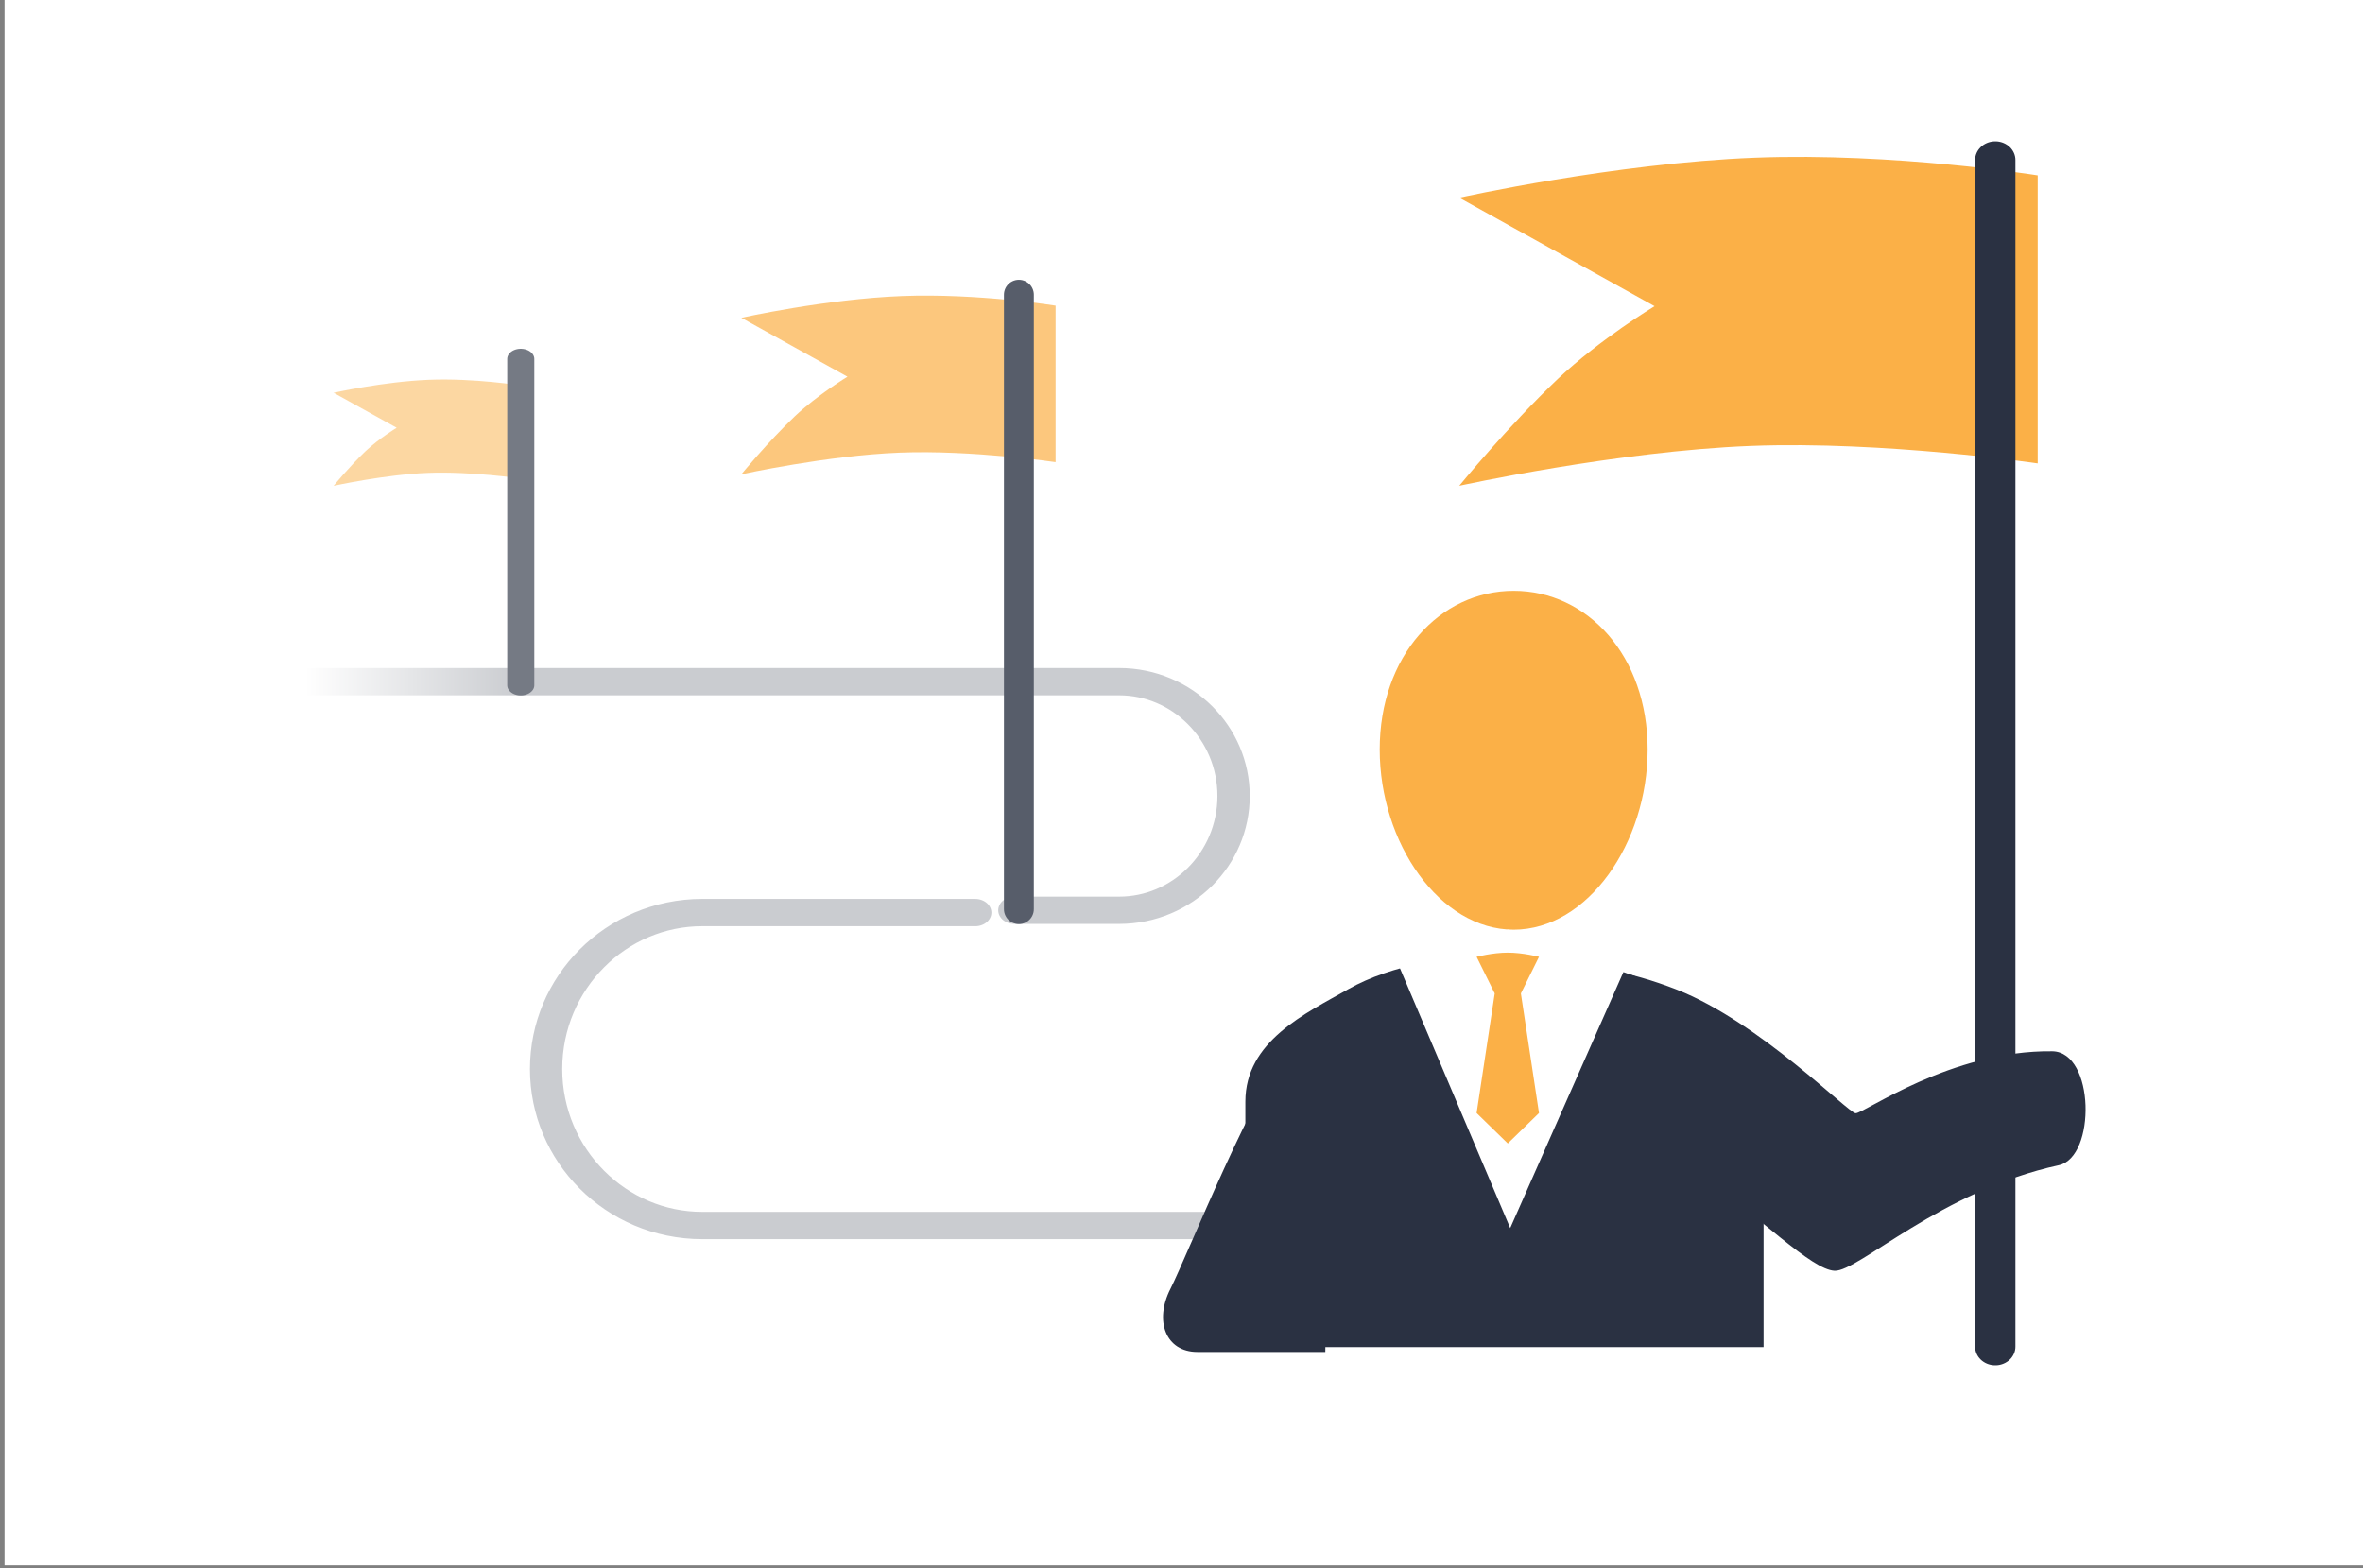
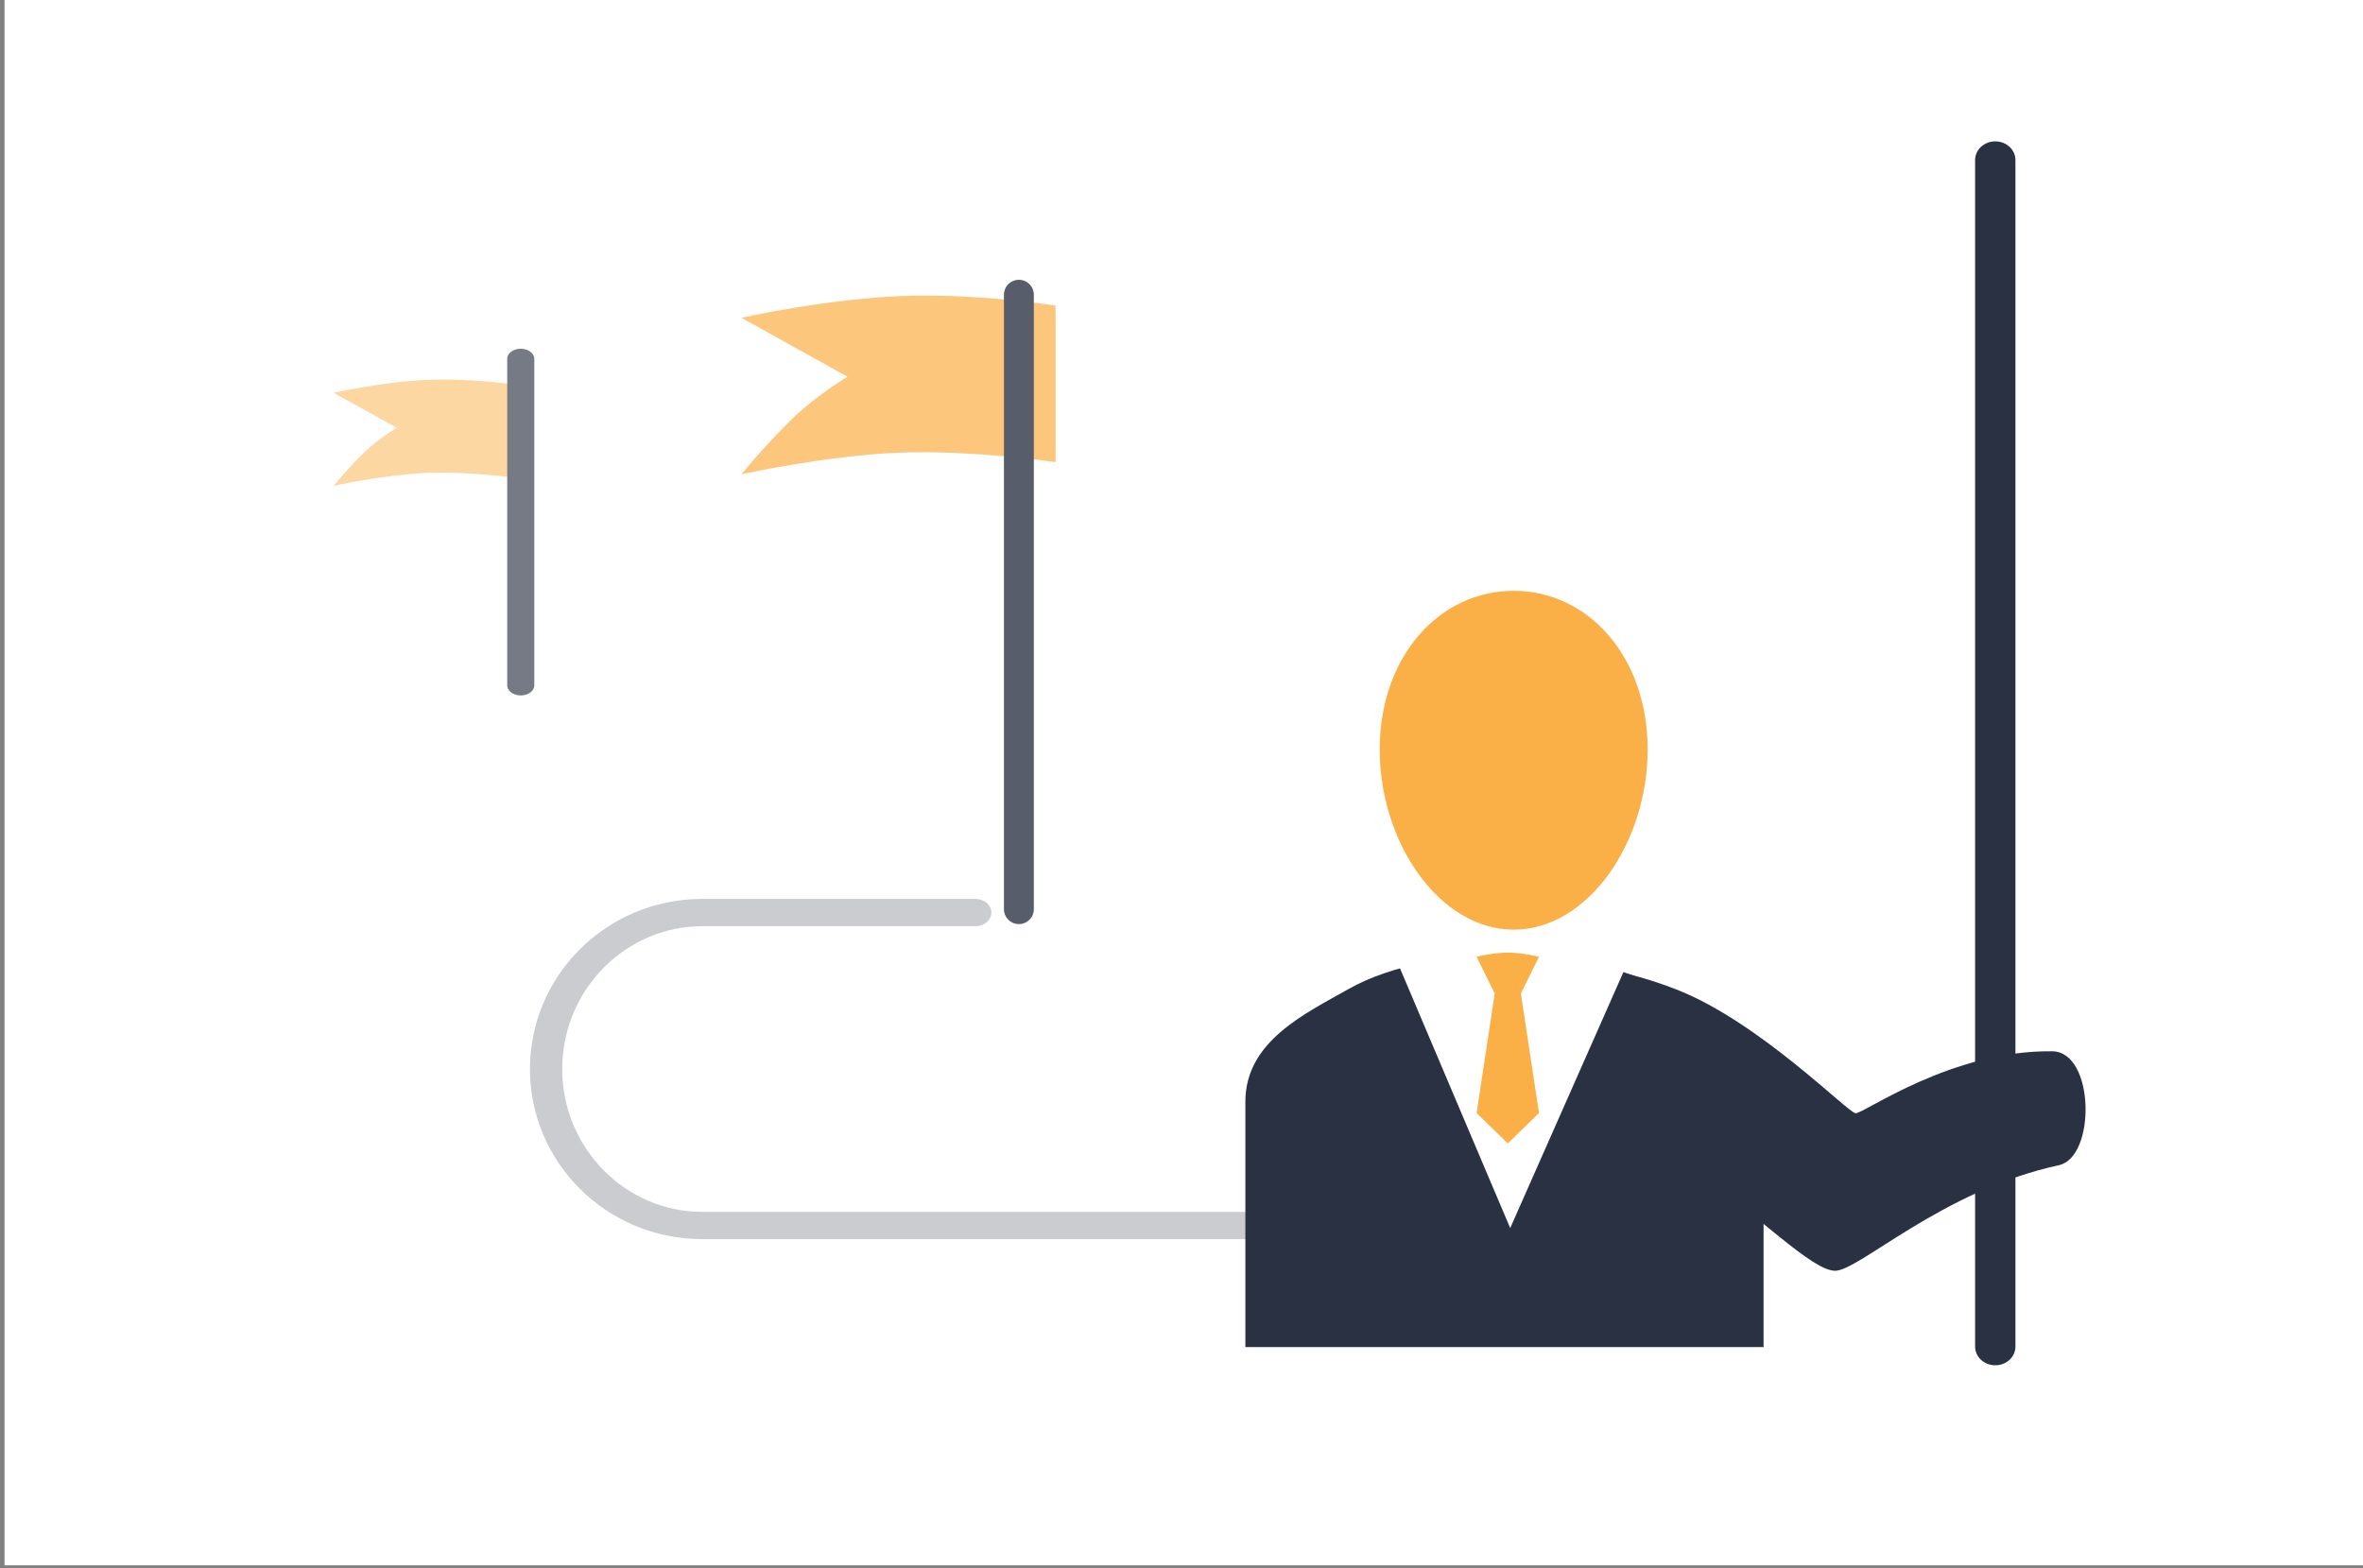
<svg xmlns="http://www.w3.org/2000/svg" xmlns:ns1="http://www.serif.com/" width="100%" height="100%" viewBox="0 0 791 525" version="1.1" xml:space="preserve" style="fill-rule:evenodd;clip-rule:evenodd;stroke-linecap:round;stroke-linejoin:round;stroke-miterlimit:1.5;">
  <rect x="0" y="0" width="791" height="525" fill="#808080" stroke="none" />
  <g transform="matrix(1,0,0,1,-3930,-746)">
    <g transform="matrix(0.998,0,0,1.001,-1102.99,3440.44)">
      <rect id="Artboard2" x="5044.6" y="-2692.98" width="791.742" height="524.715" style="fill:white;" />
      <g id="Artboard21" ns1:id="Artboard2">
        <g transform="matrix(0.893,0,0,0.753,-11827.2,-6185.77)">
          <path d="M19258,5045.43C19258,5045.42 19257.9,5045.42 19257.9,5045.42L19155.5,5045.42C19123.1,5045.42 19096.8,5076.56 19096.8,5114.92C19096.8,5153.28 19123.1,5184.42 19155.5,5184.42L19362.9,5184.42" style="fill:none;stroke:rgb(202,204,208);stroke-width:12.12px;" />
        </g>
        <g transform="matrix(0.653,0,0,0.55,-7267.19,-5238.76)">
-           <path d="M19372.9,5184.42L19426.7,5184.42C19459.1,5184.42 19485.5,5153.28 19485.5,5114.92C19485.5,5076.56 19459.1,5045.42 19426.7,5045.42L18988,5045.42" style="fill:none;stroke:rgb(202,204,208);stroke-width:16.59px;" />
-         </g>
+           </g>
        <g transform="matrix(1.582,0,0,0.999,-25080.3,-7465.84)">
          <rect x="19089" y="4978.63" width="62.777" height="50.056" style="fill:url(#_Linear1);" />
        </g>
        <g transform="matrix(-1.815,0.07,0,1.062,41033.2,-9088.7)">
-           <path d="M19559.6,4796.52C19559.6,4796.52 19530.9,4787.52 19505,4787.52C19479.2,4787.52 19452.7,4796.52 19452.7,4796.52L19452.7,4887.23C19452.7,4887.23 19481.1,4878.23 19505.7,4878.23C19530.4,4878.23 19559.6,4887.23 19559.6,4887.23C19559.6,4887.23 19550.7,4869.28 19541.4,4854.8C19533.5,4842.66 19523.5,4833.05 19523.5,4833.05L19559.6,4796.52Z" style="fill:rgb(251,176,71);" />
-         </g>
+           </g>
        <g transform="matrix(0.973,0,0,0.898,-13220.9,-6937.94)">
          <path d="M19458.6,5230L19458.6,4788.09" style="fill:none;stroke:rgb(42,49,66);stroke-width:13.9px;stroke-linecap:butt;" />
        </g>
        <g transform="matrix(0.874,0,0,0.94,-595.156,-2751.63)">
          <path d="M7031.97,273.904C7060.35,273.904 7083.38,297.082 7083.38,330.35C7083.38,363.617 7060.35,394.456 7031.97,394.456C7003.6,394.456 6980.56,363.617 6980.56,330.35C6980.56,297.082 7003.6,273.904 7031.97,273.904Z" style="fill:rgb(251,176,71);" />
        </g>
        <g transform="matrix(0.831,0,0,0.857,-509.386,-2731.61)">
          <path d="M7393.49,572.181L7184.33,572.181L7184.33,476.413C7184.33,452.854 7208.45,442.07 7225.88,432.51C7243.31,422.949 7268.28,419.05 7288.91,419.05C7309.54,419.05 7331.22,421.592 7352.9,432.383C7372.54,442.16 7393.49,452.854 7393.49,476.413L7393.49,572.181Z" style="fill:rgb(42,49,66);" />
        </g>
        <g transform="matrix(0.766,0,0,0.764,-9142.61,-6235.35)">
-           <path d="M19085.5,5095.52C19069.5,5111.14 19038.9,5188.25 19031.7,5202.35C19024.5,5216.45 19029.6,5230 19043.5,5230L19099.5,5230C19099.5,5230 19101.5,5079.9 19085.5,5095.52Z" style="fill:rgb(42,49,66);" />
-         </g>
+           </g>
        <g transform="matrix(0.766,0,0,0.764,-9142.61,-6235.35)">
          <path d="M19253.5,5071.45C19289.7,5085.68 19328.5,5125.43 19331.7,5125.53C19335.4,5125.66 19373.4,5097.87 19417.8,5098.4C19436.5,5098.63 19437,5144.75 19420.7,5148.27C19369.2,5159.41 19332.8,5194.95 19322.5,5194.48C19312.4,5194.02 19290.7,5171.76 19258.9,5148.37C19249,5141.05 19166.5,5087.38 19172,5067.26C19174.2,5059.18 19211.2,5054.83 19253.5,5071.45Z" style="fill:rgb(42,49,66);" />
        </g>
        <g transform="matrix(0.828,0,0,0.926,-10339.2,-7057.23)">
          <path d="M19142.3,5058.91L19189.4,5157.87L19238.4,5059.07L19188.5,5050.11L19142.3,5058.91Z" style="fill:white;" />
        </g>
        <g transform="matrix(0.844,0,0,0.842,-3775.19,-1932.44)">
          <path d="M11052.6,-507.213L11059.8,-459.705L11047.4,-447.634L11035,-459.705L11042.2,-507.213L11035,-521.756C11035,-521.756 11041.3,-523.423 11047.4,-523.423C11053.5,-523.423 11059.8,-521.756 11059.8,-521.756L11052.6,-507.213Z" style="fill:rgb(251,176,71);" />
        </g>
        <g transform="matrix(-0.986,0.038,0,0.577,24577.5,-6096.33)">
          <path d="M19559.6,4796.52C19559.6,4796.52 19530.9,4787.52 19505,4787.52C19479.2,4787.52 19452.7,4796.52 19452.7,4796.52L19452.7,4887.23C19452.7,4887.23 19481.1,4878.23 19505.7,4878.23C19530.4,4878.23 19559.6,4887.23 19559.6,4887.23C19559.6,4887.23 19550.7,4869.28 19541.4,4854.8C19533.5,4842.66 19523.5,4833.05 19523.5,4833.05L19559.6,4796.52Z" style="fill:rgb(251,176,71);fill-opacity:0.7;" />
        </g>
        <g transform="matrix(0.467,0,0,0.465,-3702.34,-4819.65)">
          <path d="M19458.6,5230L19458.6,4788.09" style="fill:none;stroke:rgb(87,93,106);stroke-width:21.47px;stroke-linecap:butt;" />
        </g>
        <g transform="matrix(-0.586,0.023,0,0.343,16616.9,-4655.47)">
          <path d="M19559.6,4796.52C19559.6,4796.52 19530.9,4787.52 19505,4787.52C19479.2,4787.52 19452.7,4796.52 19452.7,4796.52L19452.7,4887.23C19452.7,4887.23 19481.1,4878.23 19505.7,4878.23C19530.4,4878.23 19559.6,4887.23 19559.6,4887.23C19559.6,4887.23 19550.7,4869.28 19541.4,4854.8C19533.5,4842.66 19523.5,4833.05 19523.5,4833.05L19559.6,4796.52Z" style="fill:rgb(251,176,71);fill-opacity:0.5;" />
        </g>
        <g transform="matrix(0.331,0,0,0.247,-1223.05,-3754.38)">
          <path d="M19458.6,5230L19458.6,4788.09" style="fill:none;stroke:rgb(117,122,132);stroke-width:27.44px;stroke-linecap:butt;" />
        </g>
      </g>
    </g>
  </g>
  <defs>
    <linearGradient id="_Linear1" x1="0" y1="0" x2="1" y2="0" gradientUnits="userSpaceOnUse" gradientTransform="matrix(45.84,0,0,45.84,19105.9,5004.96)">
      <stop offset="0" style="stop-color:white;stop-opacity:1" />
      <stop offset="1" style="stop-color:white;stop-opacity:0" />
    </linearGradient>
  </defs>
</svg>